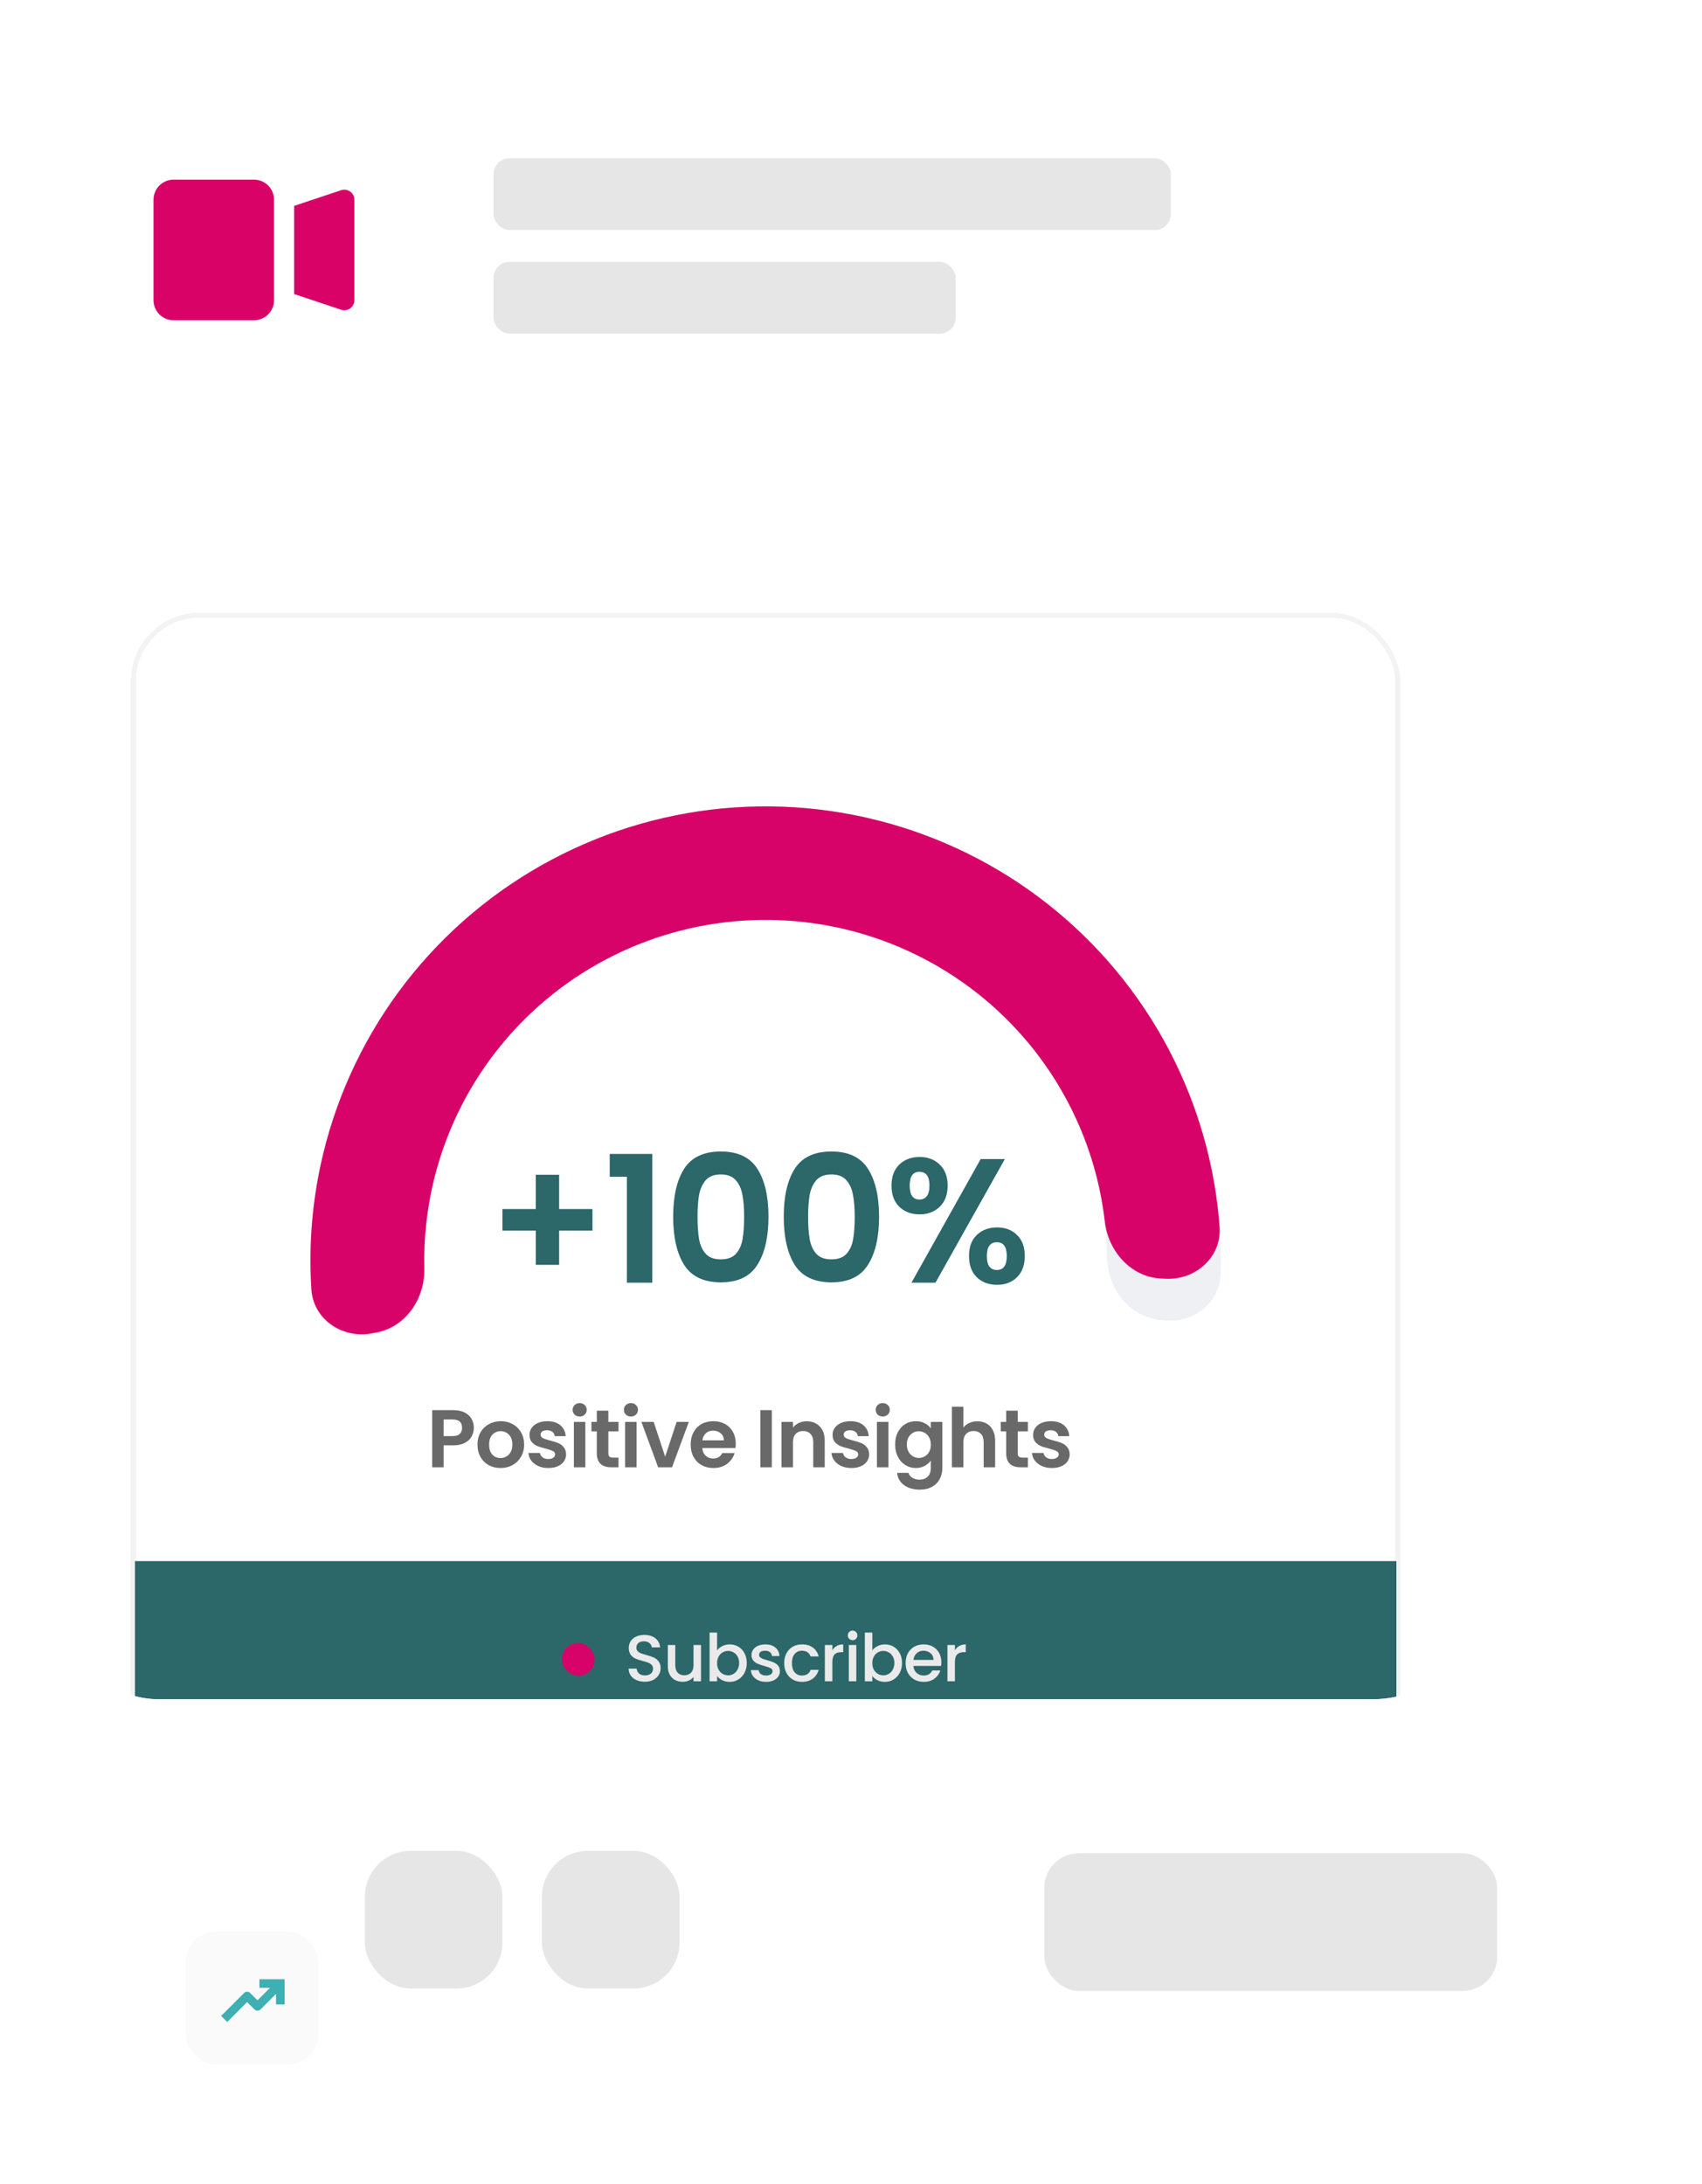
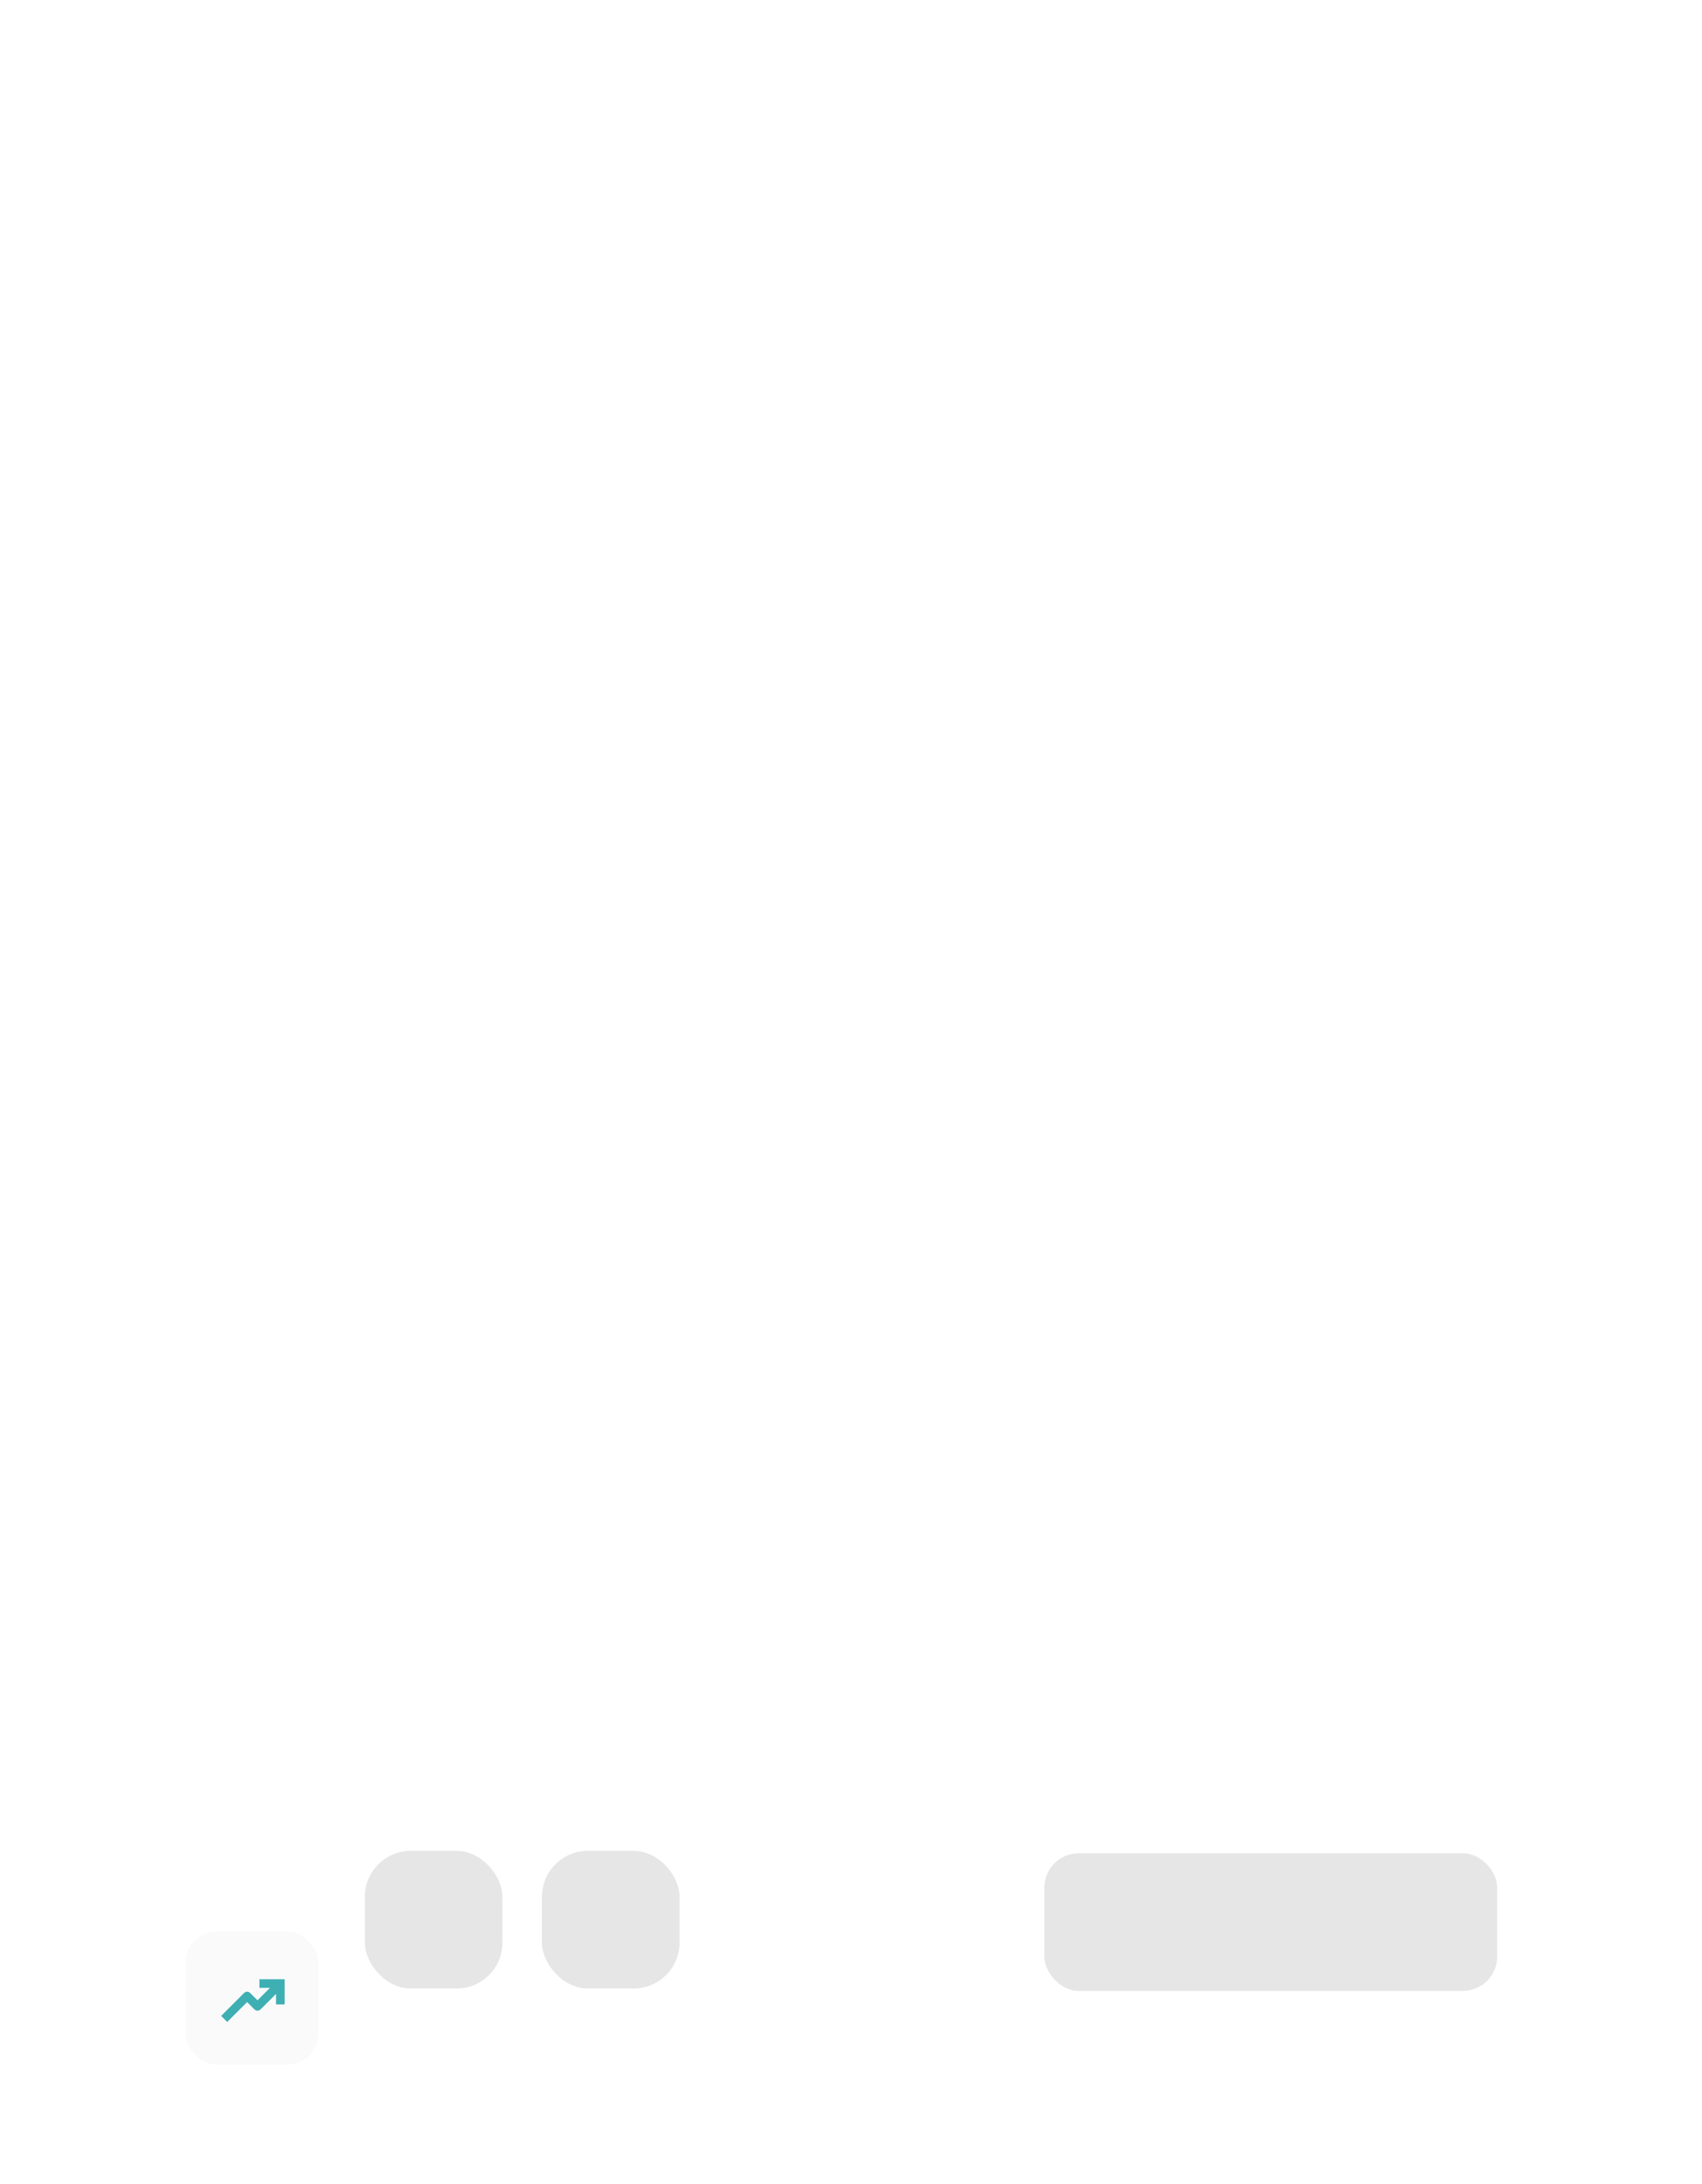
<svg xmlns="http://www.w3.org/2000/svg" width="311" height="399" viewBox="0 0 311 399" fill="none">
  <g clip-path="url(#clip0_188_6430)">
    <rect x="9.998" y="0.265" width="259.839" height="310.13" rx="18.859" fill="white" />
    <g filter="url(#filter0_d_188_6430)">
      <g clip-path="url(#clip1_188_6430)">
        <rect x="24.381" y="87.461" width="231.025" height="208.551" rx="12.025" fill="white" shape-rendering="crispEdges" />
        <path d="M108.261 199.868H102.165V206.125H97.907V199.868H91.811V195.933H97.907V189.675H102.165V195.933H108.261V199.868ZM111.416 190.03V185.869H119.189V209.383H114.545V190.03H111.416ZM123.005 197.32C123.005 193.6 123.672 190.686 125.005 188.579C126.359 186.472 128.596 185.418 131.714 185.418C134.832 185.418 137.057 186.472 138.39 188.579C139.745 190.686 140.422 193.6 140.422 197.32C140.422 201.061 139.745 203.996 138.39 206.125C137.057 208.254 134.832 209.318 131.714 209.318C128.596 209.318 126.359 208.254 125.005 206.125C123.672 203.996 123.005 201.061 123.005 197.32ZM135.971 197.32C135.971 195.729 135.864 194.395 135.649 193.32C135.455 192.224 135.047 191.331 134.423 190.643C133.821 189.955 132.918 189.611 131.714 189.611C130.51 189.611 129.596 189.955 128.972 190.643C128.37 191.331 127.961 192.224 127.746 193.32C127.553 194.395 127.456 195.729 127.456 197.32C127.456 198.954 127.553 200.33 127.746 201.448C127.94 202.545 128.348 203.437 128.972 204.125C129.596 204.792 130.51 205.125 131.714 205.125C132.918 205.125 133.832 204.792 134.455 204.125C135.079 203.437 135.487 202.545 135.681 201.448C135.874 200.33 135.971 198.954 135.971 197.32ZM143.212 197.32C143.212 193.6 143.878 190.686 145.212 188.579C146.566 186.472 148.803 185.418 151.92 185.418C155.038 185.418 157.264 186.472 158.597 188.579C159.952 190.686 160.629 193.6 160.629 197.32C160.629 201.061 159.952 203.996 158.597 206.125C157.264 208.254 155.038 209.318 151.92 209.318C148.803 209.318 146.566 208.254 145.212 206.125C143.878 203.996 143.212 201.061 143.212 197.32ZM156.178 197.32C156.178 195.729 156.07 194.395 155.855 193.32C155.662 192.224 155.253 191.331 154.63 190.643C154.028 189.955 153.125 189.611 151.92 189.611C150.716 189.611 149.802 189.955 149.179 190.643C148.577 191.331 148.168 192.224 147.953 193.32C147.76 194.395 147.663 195.729 147.663 197.32C147.663 198.954 147.76 200.33 147.953 201.448C148.147 202.545 148.555 203.437 149.179 204.125C149.802 204.792 150.716 205.125 151.92 205.125C153.125 205.125 154.038 204.792 154.662 204.125C155.286 203.437 155.694 202.545 155.888 201.448C156.081 200.33 156.178 198.954 156.178 197.32ZM162.902 191.643C162.902 190.009 163.376 188.729 164.322 187.805C165.289 186.88 166.526 186.418 168.031 186.418C169.536 186.418 170.762 186.88 171.708 187.805C172.676 188.729 173.159 190.009 173.159 191.643C173.159 193.299 172.676 194.589 171.708 195.513C170.762 196.438 169.536 196.9 168.031 196.9C166.526 196.9 165.289 196.438 164.322 195.513C163.376 194.589 162.902 193.299 162.902 191.643ZM183.61 186.805L170.934 209.383H166.547L179.191 186.805H183.61ZM167.999 189.127C166.816 189.127 166.225 189.966 166.225 191.643C166.225 193.342 166.816 194.191 167.999 194.191C168.579 194.191 169.031 193.987 169.353 193.578C169.676 193.148 169.837 192.503 169.837 191.643C169.837 189.966 169.224 189.127 167.999 189.127ZM177.062 204.512C177.062 202.857 177.535 201.577 178.481 200.674C179.449 199.75 180.685 199.287 182.191 199.287C183.696 199.287 184.911 199.75 185.835 200.674C186.781 201.577 187.254 202.857 187.254 204.512C187.254 206.168 186.781 207.458 185.835 208.383C184.911 209.308 183.696 209.77 182.191 209.77C180.664 209.77 179.427 209.308 178.481 208.383C177.535 207.458 177.062 206.168 177.062 204.512ZM182.158 201.997C180.933 201.997 180.32 202.835 180.32 204.512C180.32 206.211 180.933 207.061 182.158 207.061C183.362 207.061 183.965 206.211 183.965 204.512C183.965 202.835 183.362 201.997 182.158 201.997Z" fill="#2C676A" />
        <path d="M86.585 235.894C86.585 236.452 86.45 236.976 86.181 237.464C85.922 237.953 85.508 238.347 84.94 238.646C84.381 238.945 83.674 239.095 82.816 239.095H81.066V243.103H78.972V232.664H82.816C83.624 232.664 84.312 232.803 84.88 233.082C85.448 233.362 85.872 233.745 86.151 234.234C86.44 234.723 86.585 235.276 86.585 235.894ZM82.726 237.405C83.305 237.405 83.733 237.275 84.013 237.016C84.292 236.747 84.431 236.373 84.431 235.894C84.431 234.877 83.863 234.369 82.726 234.369H81.066V237.405H82.726ZM91.451 243.237C90.654 243.237 89.936 243.063 89.298 242.714C88.66 242.355 88.156 241.851 87.787 241.203C87.428 240.555 87.249 239.808 87.249 238.96C87.249 238.113 87.433 237.365 87.802 236.717C88.181 236.069 88.695 235.57 89.343 235.221C89.991 234.862 90.714 234.683 91.511 234.683C92.309 234.683 93.032 234.862 93.68 235.221C94.328 235.57 94.837 236.069 95.205 236.717C95.584 237.365 95.774 238.113 95.774 238.96C95.774 239.808 95.579 240.555 95.19 241.203C94.812 241.851 94.293 242.355 93.635 242.714C92.987 243.063 92.259 243.237 91.451 243.237ZM91.451 241.413C91.83 241.413 92.184 241.323 92.513 241.144C92.852 240.954 93.122 240.675 93.321 240.306C93.52 239.937 93.62 239.488 93.62 238.96C93.62 238.172 93.411 237.569 92.992 237.15C92.583 236.722 92.08 236.507 91.481 236.507C90.883 236.507 90.38 236.722 89.971 237.15C89.572 237.569 89.373 238.172 89.373 238.96C89.373 239.748 89.567 240.356 89.956 240.785C90.355 241.203 90.853 241.413 91.451 241.413ZM100.181 243.237C99.503 243.237 98.895 243.118 98.356 242.878C97.818 242.629 97.389 242.295 97.07 241.876C96.761 241.458 96.592 240.994 96.562 240.486H98.671C98.71 240.805 98.865 241.069 99.134 241.278C99.413 241.488 99.757 241.592 100.166 241.592C100.565 241.592 100.874 241.512 101.093 241.353C101.323 241.193 101.437 240.989 101.437 240.74C101.437 240.471 101.298 240.271 101.019 240.142C100.749 240.002 100.316 239.852 99.718 239.693C99.099 239.543 98.591 239.389 98.192 239.229C97.803 239.07 97.464 238.825 97.175 238.496C96.896 238.167 96.756 237.724 96.756 237.165C96.756 236.707 96.886 236.288 97.145 235.909C97.414 235.53 97.793 235.231 98.282 235.012C98.78 234.792 99.364 234.683 100.032 234.683C101.019 234.683 101.806 234.932 102.395 235.43C102.983 235.919 103.307 236.582 103.367 237.42H101.363C101.333 237.091 101.193 236.831 100.944 236.642C100.705 236.442 100.381 236.343 99.972 236.343C99.593 236.343 99.299 236.413 99.089 236.552C98.89 236.692 98.79 236.886 98.79 237.135C98.79 237.415 98.93 237.629 99.209 237.779C99.488 237.918 99.922 238.063 100.51 238.212C101.108 238.362 101.602 238.516 101.991 238.676C102.38 238.835 102.714 239.085 102.993 239.424C103.282 239.753 103.432 240.191 103.441 240.74C103.441 241.218 103.307 241.647 103.038 242.026C102.778 242.405 102.4 242.704 101.901 242.923C101.412 243.133 100.839 243.237 100.181 243.237ZM105.923 233.83C105.554 233.83 105.245 233.716 104.996 233.486C104.756 233.247 104.637 232.953 104.637 232.604C104.637 232.255 104.756 231.966 104.996 231.736C105.245 231.497 105.554 231.377 105.923 231.377C106.292 231.377 106.596 231.497 106.835 231.736C107.085 231.966 107.209 232.255 107.209 232.604C107.209 232.953 107.085 233.247 106.835 233.486C106.596 233.716 106.292 233.83 105.923 233.83ZM106.955 234.817V243.103H104.861V234.817H106.955ZM111.162 236.537V240.545C111.162 240.825 111.227 241.029 111.357 241.159C111.496 241.278 111.726 241.338 112.045 241.338H113.017V243.103H111.701C109.936 243.103 109.054 242.245 109.054 240.53V236.537H108.066V234.817H109.054V232.768H111.162V234.817H113.017V236.537H111.162ZM115.286 233.83C114.917 233.83 114.608 233.716 114.358 233.486C114.119 233.247 113.999 232.953 113.999 232.604C113.999 232.255 114.119 231.966 114.358 231.736C114.608 231.497 114.917 231.377 115.286 231.377C115.654 231.377 115.959 231.497 116.198 231.736C116.447 231.966 116.572 232.255 116.572 232.604C116.572 232.953 116.447 233.247 116.198 233.486C115.959 233.716 115.654 233.83 115.286 233.83ZM116.317 234.817V243.103H114.224V234.817H116.317ZM121.542 241.173L123.636 234.817H125.864L122.798 243.103H120.256L117.205 234.817H119.448L121.542 241.173ZM134.443 238.781C134.443 239.08 134.423 239.349 134.383 239.588H128.326C128.376 240.186 128.585 240.655 128.954 240.994C129.323 241.333 129.777 241.503 130.315 241.503C131.093 241.503 131.646 241.169 131.975 240.5H134.234C133.995 241.298 133.536 241.956 132.858 242.475C132.18 242.983 131.347 243.237 130.36 243.237C129.563 243.237 128.845 243.063 128.207 242.714C127.578 242.355 127.085 241.851 126.726 241.203C126.377 240.555 126.203 239.808 126.203 238.96C126.203 238.103 126.377 237.35 126.726 236.702C127.075 236.054 127.564 235.555 128.192 235.206C128.82 234.857 129.543 234.683 130.36 234.683C131.148 234.683 131.851 234.852 132.469 235.191C133.097 235.53 133.581 236.014 133.92 236.642C134.269 237.26 134.443 237.973 134.443 238.781ZM132.275 238.182C132.265 237.644 132.07 237.215 131.691 236.896C131.312 236.567 130.849 236.403 130.3 236.403C129.782 236.403 129.343 236.562 128.984 236.881C128.635 237.19 128.421 237.624 128.341 238.182H132.275ZM141.031 232.664V243.103H138.937V232.664H141.031ZM147.392 234.698C148.379 234.698 149.176 235.012 149.785 235.64C150.393 236.258 150.697 237.125 150.697 238.242V243.103H148.603V238.526C148.603 237.868 148.439 237.365 148.11 237.016C147.781 236.657 147.332 236.477 146.764 236.477C146.185 236.477 145.727 236.657 145.388 237.016C145.059 237.365 144.894 237.868 144.894 238.526V243.103H142.8V234.817H144.894V235.849C145.173 235.49 145.527 235.211 145.956 235.012C146.395 234.802 146.873 234.698 147.392 234.698ZM155.56 243.237C154.882 243.237 154.273 243.118 153.735 242.878C153.197 242.629 152.768 242.295 152.449 241.876C152.14 241.458 151.97 240.994 151.94 240.486H154.049C154.089 240.805 154.243 241.069 154.513 241.278C154.792 241.488 155.136 241.592 155.545 241.592C155.943 241.592 156.253 241.512 156.472 241.353C156.701 241.193 156.816 240.989 156.816 240.74C156.816 240.471 156.676 240.271 156.397 240.142C156.128 240.002 155.694 239.852 155.096 239.693C154.478 239.543 153.969 239.389 153.57 239.229C153.182 239.07 152.843 238.825 152.553 238.496C152.274 238.167 152.135 237.724 152.135 237.165C152.135 236.707 152.264 236.288 152.524 235.909C152.793 235.53 153.172 235.231 153.66 235.012C154.159 234.792 154.742 234.683 155.41 234.683C156.397 234.683 157.185 234.932 157.773 235.43C158.361 235.919 158.685 236.582 158.745 237.42H156.741C156.711 237.091 156.572 236.831 156.322 236.642C156.083 236.442 155.759 236.343 155.35 236.343C154.971 236.343 154.677 236.413 154.468 236.552C154.268 236.692 154.169 236.886 154.169 237.135C154.169 237.415 154.308 237.629 154.587 237.779C154.867 237.918 155.3 238.063 155.889 238.212C156.487 238.362 156.98 238.516 157.369 238.676C157.758 238.835 158.092 239.085 158.371 239.424C158.66 239.753 158.81 240.191 158.82 240.74C158.82 241.218 158.685 241.647 158.416 242.026C158.157 242.405 157.778 242.704 157.279 242.923C156.791 243.133 156.218 243.237 155.56 243.237ZM161.301 233.83C160.933 233.83 160.623 233.716 160.374 233.486C160.135 233.247 160.015 232.953 160.015 232.604C160.015 232.255 160.135 231.966 160.374 231.736C160.623 231.497 160.933 231.377 161.301 231.377C161.67 231.377 161.974 231.497 162.214 231.736C162.463 231.966 162.588 232.255 162.588 232.604C162.588 232.953 162.463 233.247 162.214 233.486C161.974 233.716 161.67 233.83 161.301 233.83ZM162.333 234.817V243.103H160.24V234.817H162.333ZM167.348 234.683C167.967 234.683 168.51 234.807 168.979 235.057C169.447 235.296 169.816 235.61 170.085 235.999V234.817H172.194V243.163C172.194 243.93 172.039 244.613 171.73 245.212C171.421 245.82 170.958 246.298 170.34 246.647C169.721 247.006 168.974 247.186 168.096 247.186C166.92 247.186 165.952 246.912 165.195 246.363C164.447 245.815 164.023 245.067 163.923 244.12H166.002C166.112 244.499 166.346 244.798 166.705 245.017C167.074 245.246 167.518 245.361 168.036 245.361C168.645 245.361 169.138 245.177 169.517 244.808C169.896 244.449 170.085 243.9 170.085 243.163V241.876C169.816 242.265 169.442 242.589 168.964 242.849C168.495 243.108 167.957 243.237 167.348 243.237C166.65 243.237 166.012 243.058 165.434 242.699C164.856 242.34 164.397 241.837 164.058 241.188C163.729 240.53 163.565 239.778 163.565 238.93C163.565 238.093 163.729 237.35 164.058 236.702C164.397 236.054 164.851 235.555 165.419 235.206C165.997 234.857 166.64 234.683 167.348 234.683ZM170.085 238.96C170.085 238.452 169.986 238.018 169.786 237.659C169.587 237.29 169.318 237.011 168.979 236.821C168.64 236.622 168.276 236.522 167.887 236.522C167.498 236.522 167.139 236.617 166.81 236.806C166.481 236.996 166.212 237.275 166.002 237.644C165.803 238.003 165.703 238.432 165.703 238.93C165.703 239.429 165.803 239.867 166.002 240.246C166.212 240.615 166.481 240.899 166.81 241.099C167.149 241.298 167.508 241.398 167.887 241.398C168.276 241.398 168.64 241.303 168.979 241.114C169.318 240.914 169.587 240.635 169.786 240.276C169.986 239.907 170.085 239.469 170.085 238.96ZM178.606 234.698C179.234 234.698 179.793 234.837 180.281 235.116C180.77 235.386 181.149 235.789 181.418 236.328C181.697 236.856 181.837 237.494 181.837 238.242V243.103H179.743V238.526C179.743 237.868 179.578 237.365 179.249 237.016C178.92 236.657 178.471 236.477 177.903 236.477C177.325 236.477 176.866 236.657 176.527 237.016C176.198 237.365 176.034 237.868 176.034 238.526V243.103H173.94V232.036H176.034V235.849C176.303 235.49 176.662 235.211 177.11 235.012C177.559 234.802 178.058 234.698 178.606 234.698ZM185.966 236.537V240.545C185.966 240.825 186.031 241.029 186.161 241.159C186.3 241.278 186.53 241.338 186.849 241.338H187.821V243.103H186.505C184.74 243.103 183.858 242.245 183.858 240.53V236.537H182.87V234.817H183.858V232.768H185.966V234.817H187.821V236.537H185.966ZM192.198 243.237C191.52 243.237 190.912 243.118 190.374 242.878C189.835 242.629 189.407 242.295 189.088 241.876C188.778 241.458 188.609 240.994 188.579 240.486H190.688C190.728 240.805 190.882 241.069 191.151 241.278C191.431 241.488 191.775 241.592 192.183 241.592C192.582 241.592 192.891 241.512 193.111 241.353C193.34 241.193 193.455 240.989 193.455 240.74C193.455 240.471 193.315 240.271 193.036 240.142C192.767 240.002 192.333 239.852 191.735 239.693C191.117 239.543 190.608 239.389 190.209 239.229C189.82 239.07 189.481 238.825 189.192 238.496C188.913 238.167 188.773 237.724 188.773 237.165C188.773 236.707 188.903 236.288 189.162 235.909C189.431 235.53 189.81 235.231 190.299 235.012C190.797 234.792 191.381 234.683 192.049 234.683C193.036 234.683 193.824 234.932 194.412 235.43C195 235.919 195.324 236.582 195.384 237.42H193.38C193.35 237.091 193.21 236.831 192.961 236.642C192.722 236.442 192.398 236.343 191.989 236.343C191.61 236.343 191.316 236.413 191.107 236.552C190.907 236.692 190.807 236.886 190.807 237.135C190.807 237.415 190.947 237.629 191.226 237.779C191.505 237.918 191.939 238.063 192.527 238.212C193.126 238.362 193.619 238.516 194.008 238.676C194.397 238.835 194.731 239.085 195.01 239.424C195.299 239.753 195.449 240.191 195.459 240.74C195.459 241.218 195.324 241.647 195.055 242.026C194.796 242.405 194.417 242.704 193.918 242.923C193.43 243.133 192.856 243.237 192.198 243.237Z" fill="#696969" />
        <path d="M212.291 216.225C217.732 217.046 222.874 213.297 223.04 207.797C223.302 199.1 222.191 190.395 219.727 182.004C216.326 170.419 210.428 159.714 202.446 150.637C194.464 141.559 184.591 134.329 173.516 129.45C162.44 124.572 150.43 122.163 138.324 122.392C126.218 122.621 114.309 125.482 103.427 130.776C92.545 136.07 82.954 143.668 75.323 153.041C67.692 162.413 62.206 173.334 59.248 185.04C57.105 193.518 56.326 202.259 56.919 210.941C57.294 216.43 62.574 219.981 67.979 218.955L68.815 218.796C74.229 217.769 77.697 212.531 77.544 207.022C77.387 201.34 78.01 195.648 79.411 190.105C81.63 181.326 85.745 173.136 91.468 166.106C97.191 159.077 104.384 153.378 112.546 149.407C120.707 145.437 129.639 143.291 138.719 143.119C147.798 142.948 156.806 144.754 165.112 148.413C173.419 152.072 180.824 157.495 186.81 164.303C192.796 171.111 197.22 179.14 199.771 187.829C201.382 193.315 202.222 198.98 202.28 204.665C202.337 210.175 206 215.276 211.449 216.098L212.291 216.225Z" fill="#EEF0F4" />
-         <path d="M107.178 140.069C104.705 135.139 106.692 129.075 111.887 127.222C120.353 124.203 129.276 122.565 138.311 122.392C150.686 122.156 162.959 124.677 174.234 129.771C185.508 134.864 195.5 142.403 203.481 151.836C209.304 158.719 213.949 166.484 217.253 174.817C219.285 179.941 216.037 185.428 210.704 186.82L209.882 187.035C204.56 188.424 199.19 185.192 196.961 180.164C194.572 174.773 191.419 169.733 187.586 165.203C181.601 158.128 174.107 152.474 165.651 148.653C157.195 144.833 147.99 142.942 138.708 143.12C132.754 143.233 126.864 144.196 121.214 145.964C115.968 147.607 110.003 145.7 107.538 140.787L107.178 140.069Z" fill="#B2DFE1" />
-         <path d="M67.919 218.637C62.509 219.639 57.246 216.065 56.895 210.574C56.364 202.265 57.09 193.904 59.065 185.775C61.827 174.412 66.967 163.759 74.15 154.516C81.332 145.273 90.393 137.649 100.739 132.144C111.086 126.639 122.482 123.377 134.182 122.573C145.882 121.769 157.62 123.441 168.626 127.479C179.632 131.516 189.657 137.829 198.043 146.002C206.429 154.175 212.987 164.024 217.287 174.902C220.361 182.68 222.231 190.86 222.849 199.16C223.258 204.65 218.532 208.916 213.032 208.663L212.18 208.624C206.678 208.371 202.507 203.681 201.877 198.209C201.258 192.839 199.939 187.557 197.94 182.502C194.716 174.343 189.798 166.957 183.508 160.827C177.218 154.697 169.699 149.963 161.445 146.934C153.19 143.906 144.387 142.652 135.612 143.255C126.837 143.858 118.29 146.305 110.53 150.434C102.77 154.562 95.974 160.281 90.588 167.213C85.201 174.145 81.346 182.134 79.275 190.657C77.992 195.936 77.411 201.345 77.537 206.747C77.666 212.256 74.174 217.478 68.756 218.482L67.919 218.637Z" fill="#D80368" />
+         <path d="M107.178 140.069C104.705 135.139 106.692 129.075 111.887 127.222C120.353 124.203 129.276 122.565 138.311 122.392C185.508 134.864 195.5 142.403 203.481 151.836C209.304 158.719 213.949 166.484 217.253 174.817C219.285 179.941 216.037 185.428 210.704 186.82L209.882 187.035C204.56 188.424 199.19 185.192 196.961 180.164C194.572 174.773 191.419 169.733 187.586 165.203C181.601 158.128 174.107 152.474 165.651 148.653C157.195 144.833 147.99 142.942 138.708 143.12C132.754 143.233 126.864 144.196 121.214 145.964C115.968 147.607 110.003 145.7 107.538 140.787L107.178 140.069Z" fill="#B2DFE1" />
        <rect width="230.486" height="35.832" transform="translate(24.668 260.242)" fill="#2C676A" />
        <rect x="102.646" y="275.184" width="6.013" height="6.013" rx="3.007" fill="#D80368" />
        <path d="M117.828 282.275C117.266 282.275 116.761 282.179 116.312 281.986C115.863 281.786 115.511 281.505 115.254 281.145C114.998 280.784 114.869 280.363 114.869 279.882H116.336C116.369 280.243 116.509 280.539 116.757 280.772C117.014 281.004 117.371 281.121 117.828 281.121C118.301 281.121 118.669 281.008 118.934 280.784C119.198 280.551 119.331 280.255 119.331 279.894C119.331 279.613 119.247 279.385 119.078 279.209C118.918 279.032 118.713 278.896 118.465 278.8C118.224 278.704 117.888 278.599 117.455 278.487C116.91 278.343 116.465 278.198 116.12 278.054C115.783 277.902 115.495 277.669 115.254 277.357C115.014 277.044 114.893 276.627 114.893 276.106C114.893 275.625 115.014 275.204 115.254 274.843C115.495 274.483 115.831 274.206 116.264 274.014C116.697 273.821 117.198 273.725 117.767 273.725C118.577 273.725 119.239 273.929 119.752 274.338C120.273 274.739 120.561 275.292 120.617 275.998H119.102C119.078 275.693 118.934 275.433 118.669 275.216C118.405 275 118.056 274.892 117.623 274.892C117.23 274.892 116.91 274.992 116.661 275.192C116.413 275.393 116.288 275.681 116.288 276.058C116.288 276.315 116.364 276.527 116.517 276.695C116.677 276.856 116.878 276.984 117.118 277.08C117.359 277.176 117.687 277.281 118.104 277.393C118.657 277.545 119.106 277.697 119.451 277.85C119.804 278.002 120.1 278.239 120.341 278.559C120.589 278.872 120.714 279.293 120.714 279.822C120.714 280.247 120.597 280.648 120.365 281.024C120.14 281.401 119.808 281.706 119.367 281.938C118.934 282.163 118.421 282.275 117.828 282.275ZM128.091 275.565V282.191H126.721V281.409C126.504 281.682 126.219 281.898 125.867 282.059C125.522 282.211 125.153 282.287 124.76 282.287C124.239 282.287 123.77 282.179 123.353 281.962C122.945 281.746 122.62 281.425 122.379 281C122.147 280.576 122.031 280.062 122.031 279.461V275.565H123.39V279.257C123.39 279.85 123.538 280.307 123.834 280.628C124.131 280.94 124.536 281.097 125.049 281.097C125.562 281.097 125.967 280.94 126.264 280.628C126.568 280.307 126.721 279.85 126.721 279.257V275.565H128.091ZM131.031 276.551C131.263 276.23 131.58 275.97 131.981 275.769C132.389 275.561 132.842 275.457 133.339 275.457C133.925 275.457 134.454 275.597 134.927 275.878C135.4 276.158 135.773 276.559 136.045 277.08C136.318 277.593 136.454 278.182 136.454 278.848C136.454 279.513 136.318 280.111 136.045 280.64C135.773 281.161 135.396 281.57 134.915 281.866C134.442 282.155 133.917 282.299 133.339 282.299C132.826 282.299 132.369 282.199 131.969 281.999C131.576 281.798 131.263 281.542 131.031 281.229V282.191H129.66V273.292H131.031V276.551ZM135.059 278.848C135.059 278.391 134.963 277.998 134.77 277.669C134.586 277.333 134.338 277.08 134.025 276.912C133.72 276.735 133.392 276.647 133.039 276.647C132.694 276.647 132.365 276.735 132.053 276.912C131.748 277.088 131.5 277.345 131.307 277.681C131.123 278.018 131.031 278.415 131.031 278.872C131.031 279.329 131.123 279.73 131.307 280.074C131.5 280.411 131.748 280.668 132.053 280.844C132.365 281.02 132.694 281.109 133.039 281.109C133.392 281.109 133.72 281.02 134.025 280.844C134.338 280.66 134.586 280.395 134.77 280.05C134.963 279.706 135.059 279.305 135.059 278.848ZM139.974 282.299C139.453 282.299 138.984 282.207 138.567 282.023C138.158 281.83 137.834 281.574 137.593 281.253C137.353 280.924 137.224 280.559 137.208 280.159H138.627C138.651 280.439 138.784 280.676 139.024 280.868C139.273 281.053 139.581 281.145 139.95 281.145C140.335 281.145 140.632 281.073 140.84 280.928C141.057 280.776 141.165 280.584 141.165 280.351C141.165 280.103 141.045 279.918 140.804 279.798C140.572 279.678 140.199 279.545 139.686 279.401C139.189 279.265 138.784 279.132 138.471 279.004C138.158 278.876 137.886 278.68 137.653 278.415C137.429 278.15 137.317 277.802 137.317 277.369C137.317 277.016 137.421 276.695 137.629 276.407C137.838 276.11 138.134 275.878 138.519 275.709C138.912 275.541 139.361 275.457 139.866 275.457C140.62 275.457 141.225 275.649 141.682 276.034C142.147 276.411 142.395 276.928 142.427 277.585H141.057C141.032 277.289 140.912 277.052 140.696 276.876C140.479 276.699 140.187 276.611 139.818 276.611C139.457 276.611 139.181 276.679 138.988 276.816C138.796 276.952 138.7 277.132 138.7 277.357C138.7 277.533 138.764 277.681 138.892 277.802C139.02 277.922 139.177 278.018 139.361 278.09C139.545 278.154 139.818 278.239 140.179 278.343C140.66 278.471 141.053 278.603 141.357 278.74C141.67 278.868 141.938 279.06 142.163 279.317C142.387 279.573 142.504 279.914 142.512 280.339C142.512 280.716 142.407 281.053 142.199 281.349C141.991 281.646 141.694 281.878 141.309 282.047C140.932 282.215 140.487 282.299 139.974 282.299ZM143.295 278.872C143.295 278.19 143.432 277.593 143.704 277.08C143.985 276.559 144.37 276.158 144.859 275.878C145.348 275.597 145.909 275.457 146.542 275.457C147.344 275.457 148.005 275.649 148.526 276.034C149.056 276.411 149.412 276.952 149.597 277.657H148.118C147.997 277.329 147.805 277.072 147.54 276.888C147.276 276.703 146.943 276.611 146.542 276.611C145.981 276.611 145.532 276.812 145.195 277.212C144.867 277.605 144.702 278.158 144.702 278.872C144.702 279.585 144.867 280.143 145.195 280.543C145.532 280.944 145.981 281.145 146.542 281.145C147.336 281.145 147.861 280.796 148.118 280.099H149.597C149.404 280.772 149.044 281.309 148.514 281.71C147.985 282.103 147.328 282.299 146.542 282.299C145.909 282.299 145.348 282.159 144.859 281.878C144.37 281.59 143.985 281.189 143.704 280.676C143.432 280.155 143.295 279.553 143.295 278.872ZM152.093 276.527C152.294 276.19 152.558 275.93 152.887 275.745C153.224 275.553 153.621 275.457 154.077 275.457V276.876H153.729C153.192 276.876 152.783 277.012 152.502 277.285C152.23 277.557 152.093 278.03 152.093 278.704V282.191H150.722V275.565H152.093V276.527ZM155.795 274.687C155.546 274.687 155.338 274.603 155.169 274.435C155.001 274.266 154.917 274.058 154.917 273.809C154.917 273.561 155.001 273.352 155.169 273.184C155.338 273.016 155.546 272.931 155.795 272.931C156.035 272.931 156.239 273.016 156.408 273.184C156.576 273.352 156.66 273.561 156.66 273.809C156.66 274.058 156.576 274.266 156.408 274.435C156.239 274.603 156.035 274.687 155.795 274.687ZM156.468 275.565V282.191H155.097V275.565H156.468ZM159.398 276.551C159.631 276.23 159.947 275.97 160.348 275.769C160.757 275.561 161.21 275.457 161.707 275.457C162.292 275.457 162.821 275.597 163.294 275.878C163.767 276.158 164.14 276.559 164.413 277.08C164.685 277.593 164.822 278.182 164.822 278.848C164.822 279.513 164.685 280.111 164.413 280.64C164.14 281.161 163.763 281.57 163.282 281.866C162.809 282.155 162.284 282.299 161.707 282.299C161.194 282.299 160.737 282.199 160.336 281.999C159.943 281.798 159.631 281.542 159.398 281.229V282.191H158.027V273.292H159.398V276.551ZM163.427 278.848C163.427 278.391 163.331 277.998 163.138 277.669C162.954 277.333 162.705 277.08 162.393 276.912C162.088 276.735 161.759 276.647 161.406 276.647C161.062 276.647 160.733 276.735 160.42 276.912C160.116 277.088 159.867 277.345 159.675 277.681C159.49 278.018 159.398 278.415 159.398 278.872C159.398 279.329 159.49 279.73 159.675 280.074C159.867 280.411 160.116 280.668 160.42 280.844C160.733 281.02 161.062 281.109 161.406 281.109C161.759 281.109 162.088 281.02 162.393 280.844C162.705 280.66 162.954 280.395 163.138 280.05C163.331 279.706 163.427 279.305 163.427 278.848ZM172.01 278.716C172.01 278.964 171.994 279.189 171.962 279.389H166.899C166.939 279.918 167.135 280.343 167.488 280.664C167.841 280.984 168.274 281.145 168.787 281.145C169.524 281.145 170.045 280.836 170.35 280.219H171.829C171.629 280.828 171.264 281.329 170.735 281.722C170.214 282.107 169.564 282.299 168.787 282.299C168.153 282.299 167.584 282.159 167.079 281.878C166.582 281.59 166.189 281.189 165.901 280.676C165.62 280.155 165.48 279.553 165.48 278.872C165.48 278.19 165.616 277.593 165.889 277.08C166.169 276.559 166.558 276.158 167.055 275.878C167.56 275.597 168.137 275.457 168.787 275.457C169.412 275.457 169.969 275.593 170.458 275.866C170.947 276.138 171.328 276.523 171.601 277.02C171.873 277.509 172.01 278.074 172.01 278.716ZM170.579 278.283C170.571 277.778 170.39 277.373 170.037 277.068C169.685 276.763 169.248 276.611 168.727 276.611C168.254 276.611 167.849 276.763 167.512 277.068C167.175 277.365 166.975 277.77 166.911 278.283H170.579ZM174.489 276.527C174.69 276.19 174.954 275.93 175.283 275.745C175.619 275.553 176.016 275.457 176.473 275.457V276.876H176.125C175.587 276.876 175.179 277.012 174.898 277.285C174.625 277.557 174.489 278.03 174.489 278.704V282.191H173.118V275.565H174.489V276.527Z" fill="#EAEAEA" />
      </g>
      <rect x="24.381" y="87.461" width="231.025" height="208.551" rx="12.025" stroke="black" stroke-opacity="0.05" stroke-width="0.899" shape-rendering="crispEdges" />
    </g>
    <rect x="90.182" y="28.908" width="123.758" height="13.104" rx="2.912" fill="#E6E6E6" />
    <rect x="90.182" y="47.836" width="84.447" height="13.104" rx="2.912" fill="#E6E6E6" />
    <path fill-rule="evenodd" clip-rule="evenodd" d="M50.073 36.484C50.073 35.511 49.686 34.577 48.998 33.889C48.309 33.2 47.376 32.813 46.402 32.813H31.72C30.746 32.813 29.812 33.2 29.124 33.889C28.436 34.577 28.049 35.511 28.049 36.484V54.837C28.049 55.811 28.436 56.744 29.124 57.433C29.812 58.121 30.746 58.508 31.72 58.508H46.402C47.376 58.508 48.309 58.121 48.998 57.433C49.686 56.744 50.073 55.811 50.073 54.837V36.484ZM53.743 53.712L62.34 56.579C62.616 56.671 62.91 56.696 63.197 56.652C63.484 56.608 63.757 56.496 63.993 56.326C64.229 56.156 64.421 55.932 64.554 55.674C64.686 55.415 64.755 55.128 64.755 54.837V36.484C64.755 36.193 64.686 35.907 64.554 35.648C64.421 35.389 64.229 35.165 63.993 34.995C63.757 34.825 63.484 34.713 63.197 34.669C62.91 34.626 62.616 34.651 62.34 34.742L53.743 37.609V53.712Z" fill="#D90368" />
  </g>
  <g filter="url(#filter1_d_188_6430)">
    <rect x="9.604" y="317.586" width="259.79" height="43.997" rx="14.383" fill="white" shape-rendering="crispEdges" />
    <rect x="50.953" y="326.576" width="25.141" height="25.141" rx="8.38" fill="#E6E6E6" />
    <g filter="url(#filter2_ddd_188_6430)">
      <rect x="19.49" y="327.475" width="24.271" height="24.271" rx="5.638" fill="#FAFAFA" shape-rendering="crispEdges" />
      <path d="M33.395 336.374H33.192V336.577V337.335V337.537H33.395H35.404L32.636 340.305L31.151 338.82L31.151 338.82C31.042 338.711 30.894 338.65 30.74 338.65C30.586 338.65 30.438 338.711 30.329 338.82L30.329 338.82L26.425 342.724L26.282 342.867L26.425 343.01L26.962 343.546L27.105 343.689L27.248 343.546L30.74 340.054L32.225 341.539L32.225 341.539C32.334 341.648 32.482 341.709 32.636 341.709C32.79 341.709 32.938 341.648 33.047 341.539L33.047 341.539L36.226 338.36V340.369V340.571H36.428H37.187H37.389V340.369V336.577V336.374H37.187H33.395Z" fill="#3EAFB3" stroke="#3EAFB3" stroke-width="0.405" />
    </g>
    <rect x="83.314" y="326.576" width="25.141" height="25.141" rx="8.38" fill="#E6E6E6" />
    <g opacity="0.1">
      <rect x="175.113" y="327.014" width="82.756" height="25.141" rx="6.285" fill="black" />
    </g>
  </g>
  <defs>
    <filter id="filter0_d_188_6430" x="-25.921" y="62.085" width="331.629" height="309.155" filterUnits="userSpaceOnUse" color-interpolation-filters="sRGB">
      <feFlood flood-opacity="0" result="BackgroundImageFix" />
      <feColorMatrix in="SourceAlpha" type="matrix" values="0 0 0 0 0 0 0 0 0 0 0 0 0 0 0 0 0 0 127 0" result="hardAlpha" />
      <feOffset dy="24.926" />
      <feGaussianBlur stdDeviation="24.926" />
      <feComposite in2="hardAlpha" operator="out" />
      <feColorMatrix type="matrix" values="0 0 0 0 0.583 0 0 0 0 0.583 0 0 0 0 0.583 0 0 0 0.25 0" />
      <feBlend mode="normal" in2="BackgroundImageFix" result="effect1_dropShadow_188_6430" />
      <feBlend mode="normal" in="SourceGraphic" in2="effect1_dropShadow_188_6430" result="shape" />
    </filter>
    <filter id="filter1_d_188_6430" x="0.176" y="303.968" width="310.073" height="94.279" filterUnits="userSpaceOnUse" color-interpolation-filters="sRGB">
      <feFlood flood-opacity="0" result="BackgroundImageFix" />
      <feColorMatrix in="SourceAlpha" type="matrix" values="0 0 0 0 0 0 0 0 0 0 0 0 0 0 0 0 0 0 127 0" result="hardAlpha" />
      <feOffset dx="15.713" dy="11.523" />
      <feGaussianBlur stdDeviation="12.57" />
      <feComposite in2="hardAlpha" operator="out" />
      <feColorMatrix type="matrix" values="0 0 0 0 0 0 0 0 0 0 0 0 0 0 0 0 0 0 0.06 0" />
      <feBlend mode="normal" in2="BackgroundImageFix" result="effect1_dropShadow_188_6430" />
      <feBlend mode="normal" in="SourceGraphic" in2="effect1_dropShadow_188_6430" result="shape" />
    </filter>
    <filter id="filter2_ddd_188_6430" x="8.935" y="323.009" width="43.759" height="43.758" filterUnits="userSpaceOnUse" color-interpolation-filters="sRGB">
      <feFlood flood-opacity="0" result="BackgroundImageFix" />
      <feColorMatrix in="SourceAlpha" type="matrix" values="0 0 0 0 0 0 0 0 0 0 0 0 0 0 0 0 0 0 127 0" result="hardAlpha" />
      <feOffset dx="-0.812" dy="5.278" />
      <feGaussianBlur stdDeviation="4.872" />
      <feComposite in2="hardAlpha" operator="out" />
      <feColorMatrix type="matrix" values="0 0 0 0 0 0 0 0 0 0 0 0 0 0 0 0 0 0 0.02 0" />
      <feBlend mode="normal" in2="BackgroundImageFix" result="effect1_dropShadow_188_6430" />
      <feColorMatrix in="SourceAlpha" type="matrix" values="0 0 0 0 0 0 0 0 0 0 0 0 0 0 0 0 0 0 127 0" result="hardAlpha" />
      <feOffset dx="-0.486" dy="3.157" />
      <feGaussianBlur stdDeviation="2.914" />
      <feComposite in2="hardAlpha" operator="out" />
      <feColorMatrix type="matrix" values="0 0 0 0 0 0 0 0 0 0 0 0 0 0 0 0 0 0 0.02 0" />
      <feBlend mode="normal" in2="effect1_dropShadow_188_6430" result="effect2_dropShadow_188_6430" />
      <feColorMatrix in="SourceAlpha" type="matrix" values="0 0 0 0 0 0 0 0 0 0 0 0 0 0 0 0 0 0 127 0" result="hardAlpha" />
      <feOffset dy="5.42" />
      <feGaussianBlur stdDeviation="3.753" />
      <feComposite in2="hardAlpha" operator="out" />
      <feColorMatrix type="matrix" values="0 0 0 0 0 0 0 0 0 0 0 0 0 0 0 0 0 0 0.08 0" />
      <feBlend mode="normal" in2="effect2_dropShadow_188_6430" result="effect3_dropShadow_188_6430" />
      <feBlend mode="normal" in="SourceGraphic" in2="effect3_dropShadow_188_6430" result="shape" />
    </filter>
    <clipPath id="clip0_188_6430">
-       <rect x="9.998" y="0.265" width="259.839" height="310.13" rx="18.859" fill="white" />
-     </clipPath>
+       </clipPath>
    <clipPath id="clip1_188_6430">
      <rect x="24.381" y="87.461" width="231.025" height="208.551" rx="12.025" fill="white" />
    </clipPath>
  </defs>
</svg>